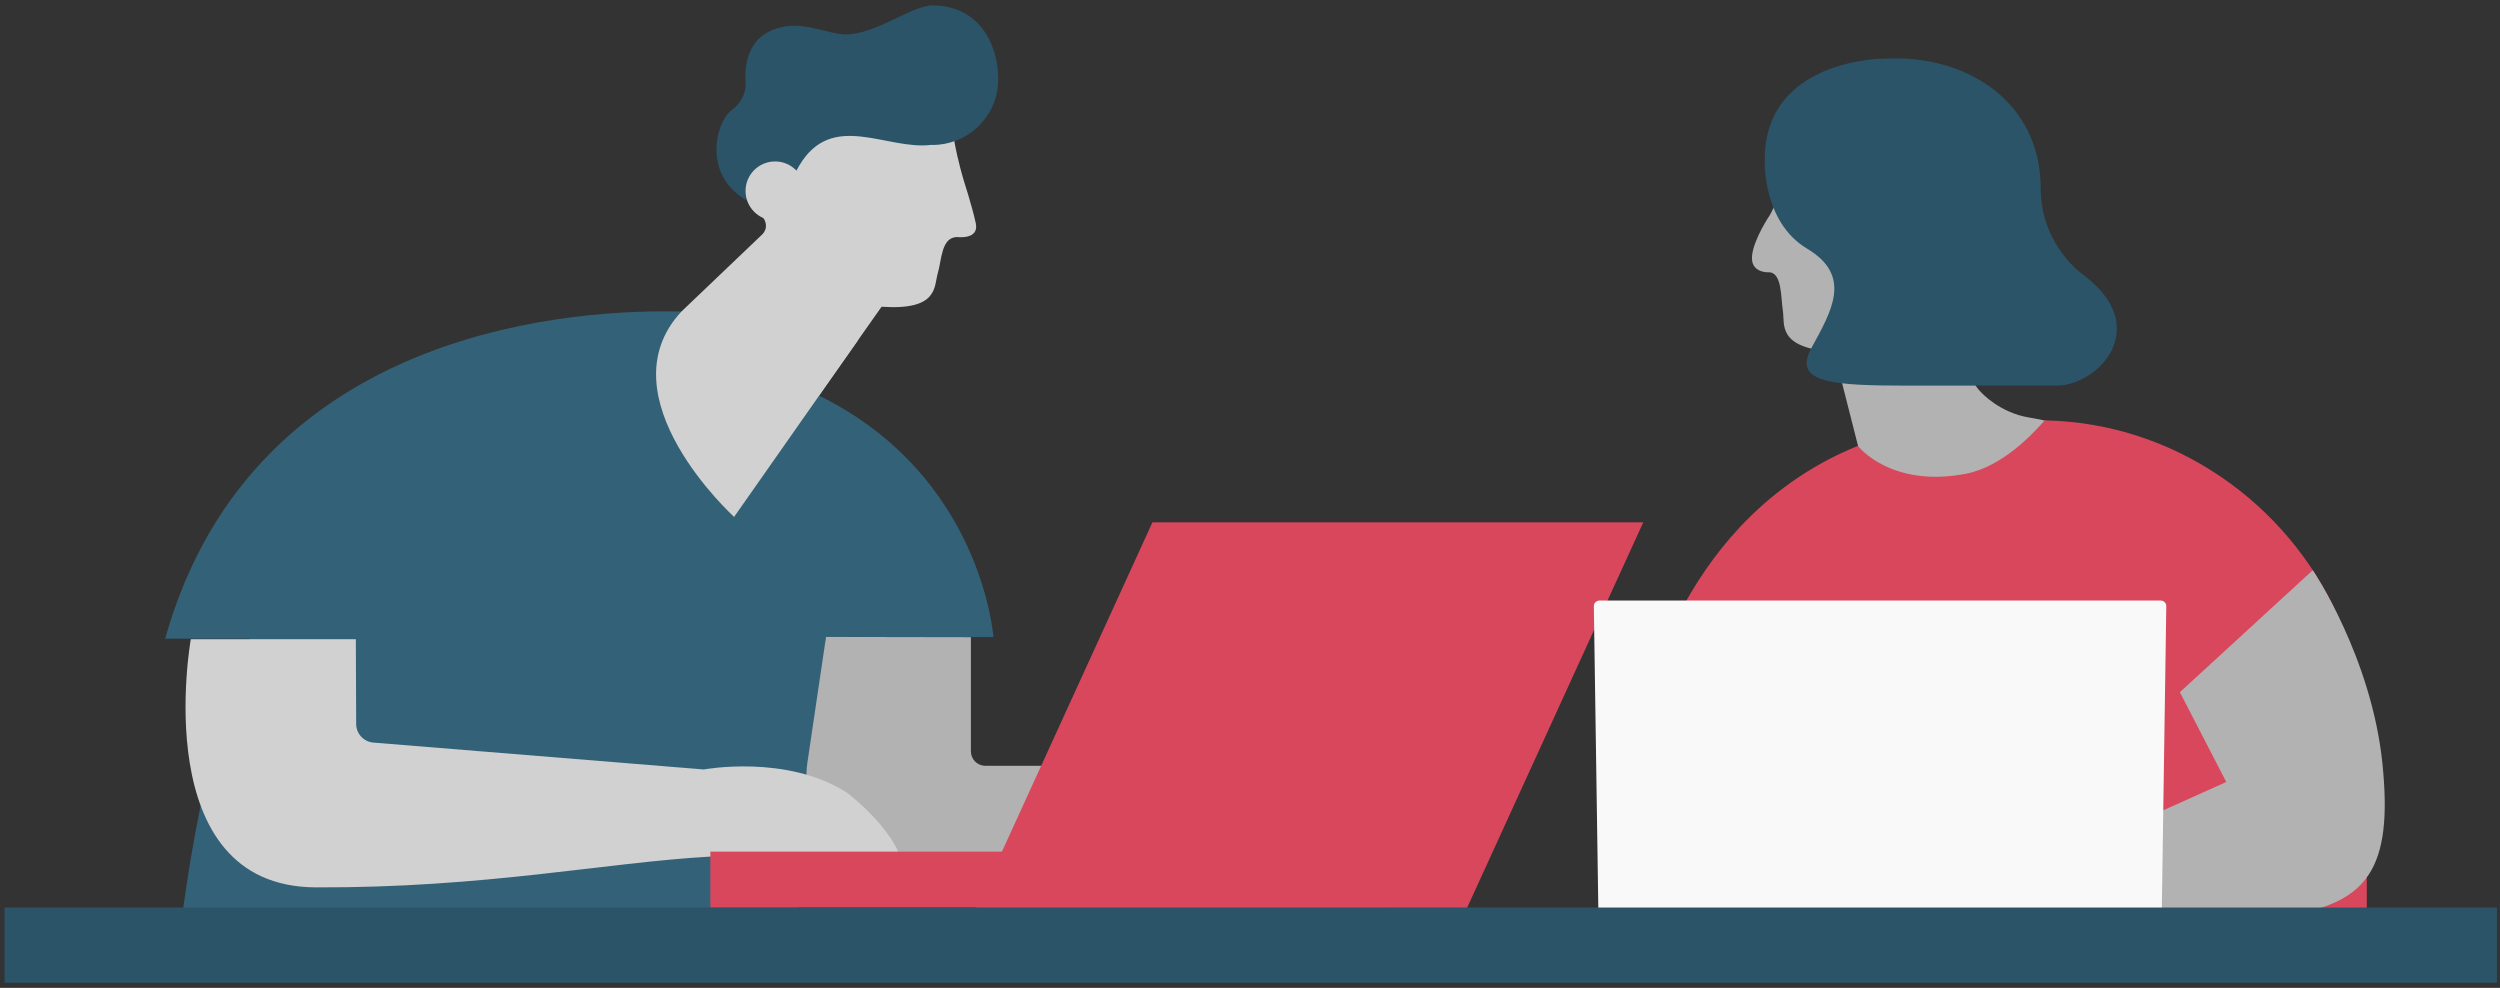
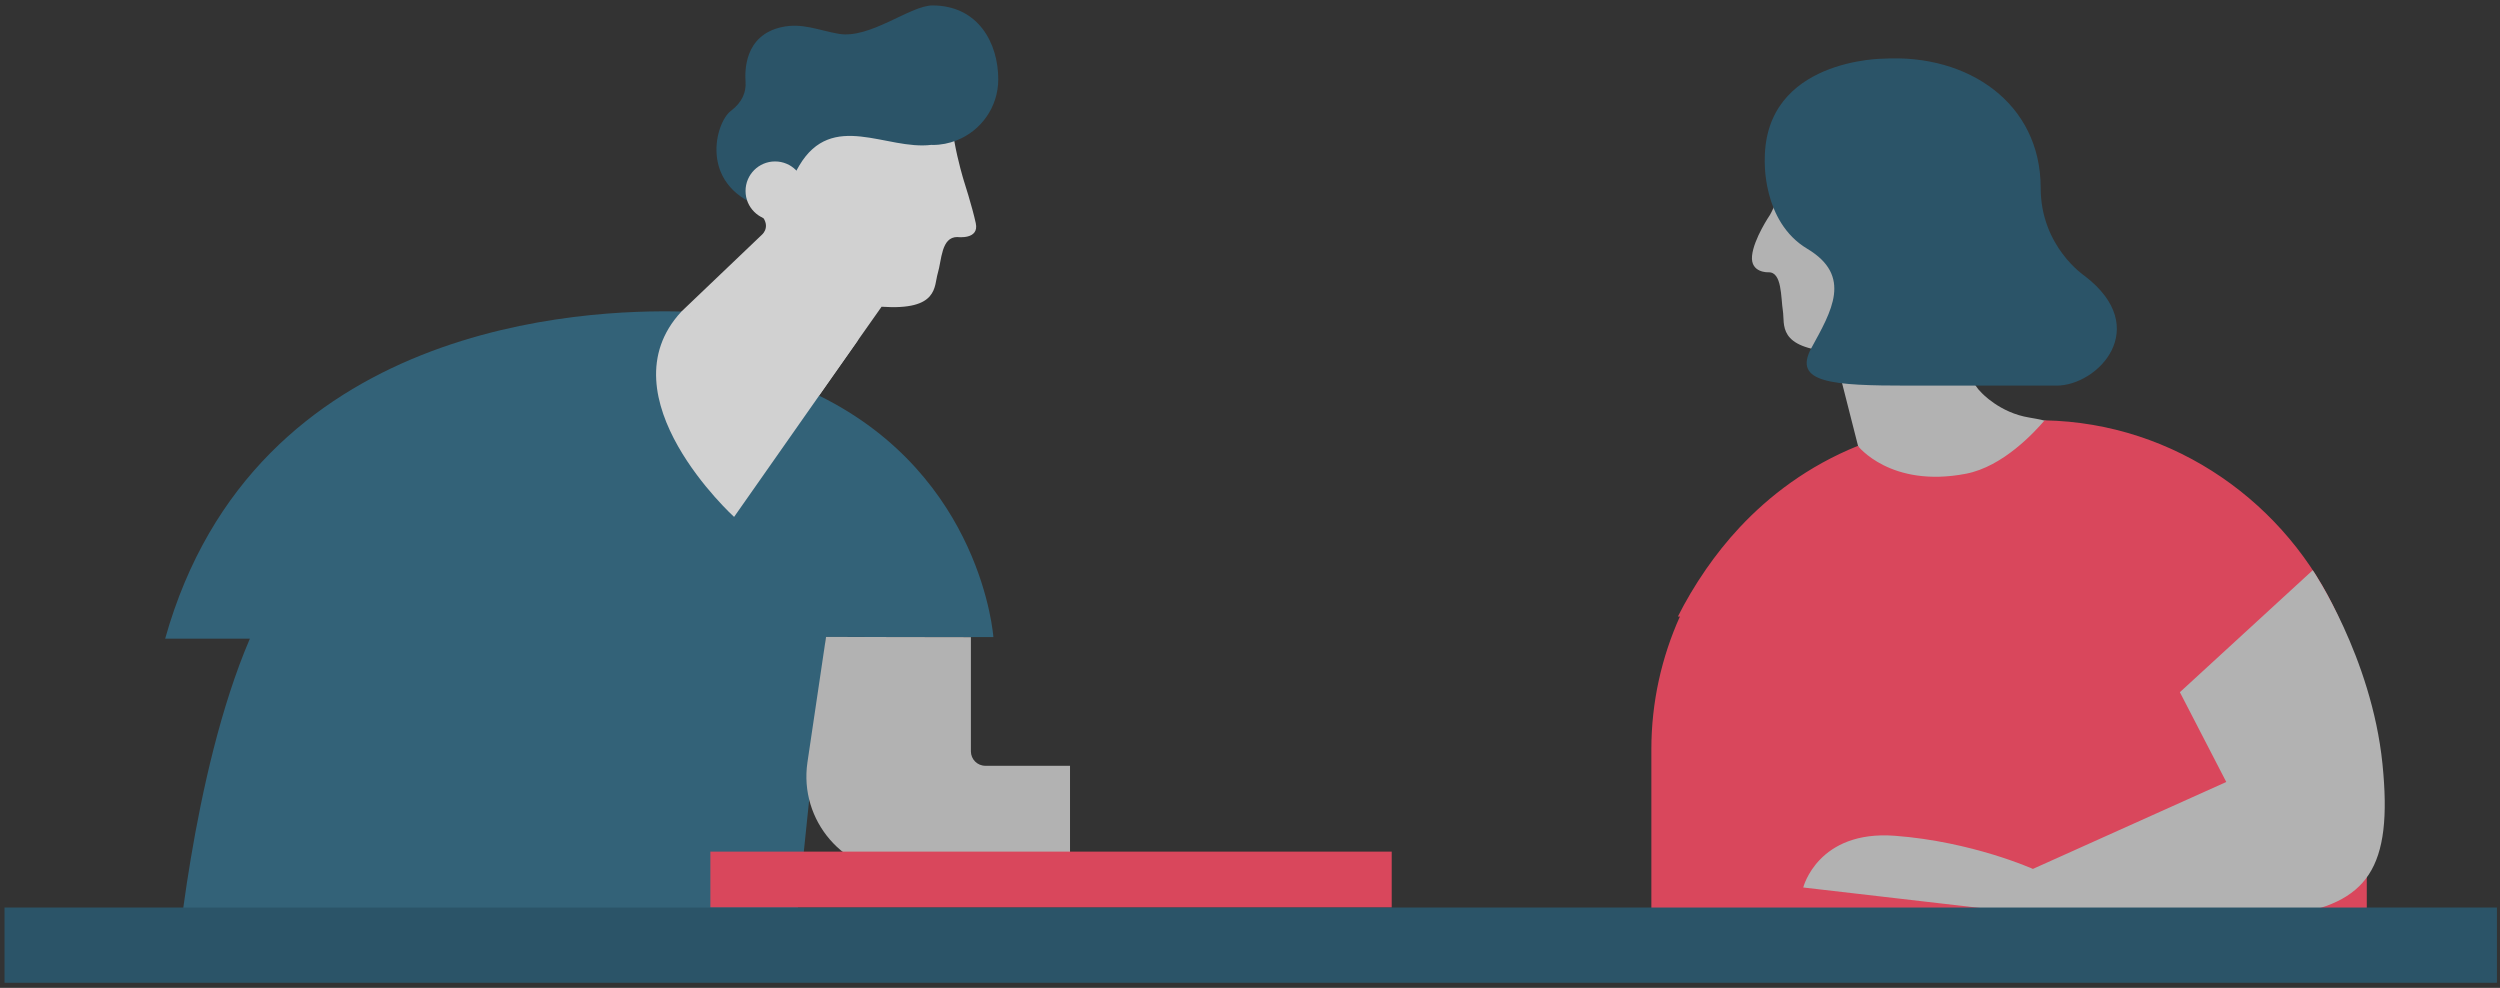
<svg xmlns="http://www.w3.org/2000/svg" width="329px" height="130px" viewBox="0 0 329 130" version="1.1">
  <rect x="0" y="0" width="329" height="130" fill="#333333" stroke="none" />
  <title>Mobile, Web and Software Agencies</title>
  <desc>Created with Sketch.</desc>
  <g id="Design-Sprint" stroke="none" stroke-width="1" fill="none" fill-rule="evenodd">
    <g id="T2---LG---HP11" transform="translate(-123, -2193)" fill-rule="nonzero">
      <g id="04---Content" transform="translate(123, 1129)">
        <g id="Enterprise">
          <g id="C2---Engage-on-your-terms" transform="translate(0, 992)">
            <g id="Mobile,-Web-and-Software-Agencies" transform="translate(0, 72)">
              <g id="Group">
                <g transform="translate(21, 0.25)">
                  <g transform="translate(0, 12)">
                    <path d="M86.371,40.382 C74.281,39.304 67.763,29.619 67.763,29.619 L79.219,18.686 C79.219,18.686 80.344,17.808 79.464,16.436 C79.464,16.436 76.953,14.727 77.337,12.436 C77.875,9.227 80.028,9.259 80.696,9.224 C81.281,9.194 81.981,8.357 82.37,7.99 C82.919,7.474 83.426,6.792 84.061,6.368 C84.159,6.301 84.262,6.242 84.365,6.19 C86.451,5.165 88.326,3.906 90.285,2.667 C92.003,1.578 93.852,0.701 95.936,0.829 C99.884,1.07 103.098,-1.997 104.592,6.344 C105.076,9.057 105.815,11.444 105.815,11.444 C105.815,11.444 106.936,14.918 107.413,17.122 C107.891,19.33 104.985,18.944 104.985,18.944 C102.852,18.942 102.938,21.97 102.414,23.699 C101.893,25.428 102.557,28.634 95.015,28.117 L86.371,40.382 Z" id="Path" fill="#D1D1D1" />
                    <path d="M77.619,36.818 C72.228,34.497 69.816,30.467 68.674,28.749 C56.344,28.446 12.463,29.977 0.735,71.798 L11.884,71.798 C4.209,89.649 2.082,116.32 2.082,116.32 L83.076,116.32 L87.705,71.57 L109.729,71.591 C109.729,71.591 108.281,50.445 86.882,39.861 C86.882,39.862 84.836,39.924 77.619,36.818 Z" id="Path" fill="#336278" />
                    <path d="M97.838,102.641 L119.814,102.641 L119.814,88.526 L108.668,88.526 C107.62,88.526 106.77,87.677 106.77,86.628 L106.77,71.603 L87.705,71.57 L85.261,88.061 C84.123,95.743 90.075,102.641 97.838,102.641" id="Path" fill="#B2B2B2" />
-                     <path d="M72.487,100.476 C58.57,101.263 42.867,104.615 20.562,104.528 C-1.744,104.444 4.11,71.87 4.11,71.87 L25.828,71.87 L25.872,83.025 C25.877,84.311 26.869,85.378 28.151,85.476 L71.618,89.011 C71.618,89.011 82.537,86.975 90.473,92.072 C90.473,92.072 97.907,97.716 97.839,102.541 C97.772,107.365 97.839,102.541 97.839,102.541 L83.711,102.541 L72.487,100.476 Z" id="Path" fill="#D1D1D1" />
-                     <polygon id="Path" fill="#D9475C" points="107.467 107.238 172.059 107.238 195.255 56.487 130.663 56.487" />
                    <rect id="Rectangle" fill="#D9475C" x="72.487" y="99.823" width="89.662" height="7.358" />
                    <path d="M86.739,36.844 L92.006,32.386 L75.606,55.775 C75.606,55.775 58.247,39.988 68.674,28.75" id="Path" fill="#D1D1D1" />
                  </g>
                  <path d="M101.713,0.467 C98.791,0.467 93.492,4.912 89.371,4.2 C86.713,3.741 84.57,2.721 81.861,3.32 C76.874,4.425 77.03,9.224 77.114,10.523 C77.204,11.831 76.721,13.183 75.16,14.363 C73.189,15.85 70.913,23.92 79.016,26.93 L80.507,27.752 L80.507,27.752 C81.384,27.632 82.147,24.973 84.178,21.548 C88.51,14.241 95.657,19.556 101.578,18.814 C101.636,18.814 101.68,18.827 101.734,18.827 C102.844,18.827 103.898,18.611 104.871,18.232 C108.091,16.976 110.371,13.85 110.371,10.184 C110.371,5.411 107.723,0.467 101.713,0.467 Z" id="Path" fill="#2B5468" />
                  <path d="M84.882,24.879 C84.882,27.024 83.144,28.763 80.999,28.763 C78.851,28.763 77.114,27.025 77.114,24.879 C77.114,22.733 78.85,20.995 80.999,20.995 C83.143,20.996 84.882,22.733 84.882,24.879 Z" id="Path" fill="#D1D1D1" />
                </g>
                <g transform="translate(217, 7)" id="Path">
                  <path d="M50.045,47.948 C46.169,47.323 43.769,44.684 43.769,44.684 C41.36,42.408 41.936,38.57 41.357,32.118 C41.357,32.118 41.795,28.6 44.141,26.255 C46.484,23.909 44.728,17.416 38.276,19.175 C31.827,20.935 29.029,15.604 27.204,12.084 C25.377,8.564 19.874,8.12 17.851,16.372 C17.195,19.044 15.934,21.271 15.934,21.271 C15.934,21.271 13.774,24.437 13.566,26.692 C13.357,28.947 15.728,28.834 15.728,28.834 C17.525,28.775 17.348,32.123 17.627,33.911 C17.909,35.699 16.808,38.791 24.372,39.313 L30.299,62.608 L53.572,62.608 C57.77,59.866 61.396,56.319 64.215,52.174 C63.638,51.935 63.047,51.715 62.441,51.523 C62.442,51.523 55.1,48.766 50.045,47.948 Z" fill="#B2B2B2" />
                  <path d="M0.319,121.368 L94.469,121.368 L94.469,91.618 C94.469,85.402 93.118,79.488 90.713,74.135 C84.054,59.323 69.28,48.65 52.076,48.319 C50.758,49.848 46.606,54.404 41.725,55.343 C31.788,57.259 27.493,51.677 27.493,51.677 C20.907,54.346 15.831,58.244 11.942,62.401 C10.246,64.215 8.786,66.075 7.516,67.906 C6.017,70.069 4.788,72.19 3.808,74.135 L4.075,74.135 C1.669,79.488 0.319,85.401 0.319,91.618 L0.319,121.368 L0.319,121.368 Z" fill="#D9475C" />
                  <path d="M30.866,0.721 C30.866,0.721 15.243,0.721 15.243,13.978 C15.243,13.978 14.845,22.158 20.831,25.735 C26.821,29.313 24.023,33.959 21.386,38.785 C18.86,43.408 24.125,43.748 34.157,43.748 L53.624,43.748 C59.108,43.748 66.293,36.152 57.342,29.312 C57.342,29.312 51.554,25.472 51.554,17.734 C51.555,6.574 42.006,0.078 30.866,0.721" fill="#2B5468" />
                </g>
                <path d="M304.36,75.038 C304.36,75.038 312.103,86.456 313.533,100.532 C314.93,114.298 311.579,118.91 300.864,120.466 C291.873,121.771 285.669,122.397 285.669,122.397 L237.306,116.793 C237.306,116.793 239.209,109.221 249.374,109.989 C259.538,110.755 267.531,114.349 267.531,114.349 L292.978,102.909 L286.872,91.094 L304.36,75.038 Z" id="Path" fill="#B2B2B2" />
-                 <path d="M284.459,121.968 C284.454,122.381 284.111,122.718 283.698,122.718 L211.136,122.718 C210.723,122.718 210.381,122.381 210.375,121.968 L209.75,79.781 C209.744,79.368 210.077,79.031 210.489,79.031 L284.346,79.031 C284.758,79.031 285.09,79.368 285.084,79.781 L284.459,121.968 Z" id="Path" fill="#F9F9F9" />
                <rect id="Rectangle" fill="#2B5468" x="0.595" y="119.431" width="328" height="9.901" />
              </g>
            </g>
          </g>
        </g>
      </g>
    </g>
  </g>
</svg>